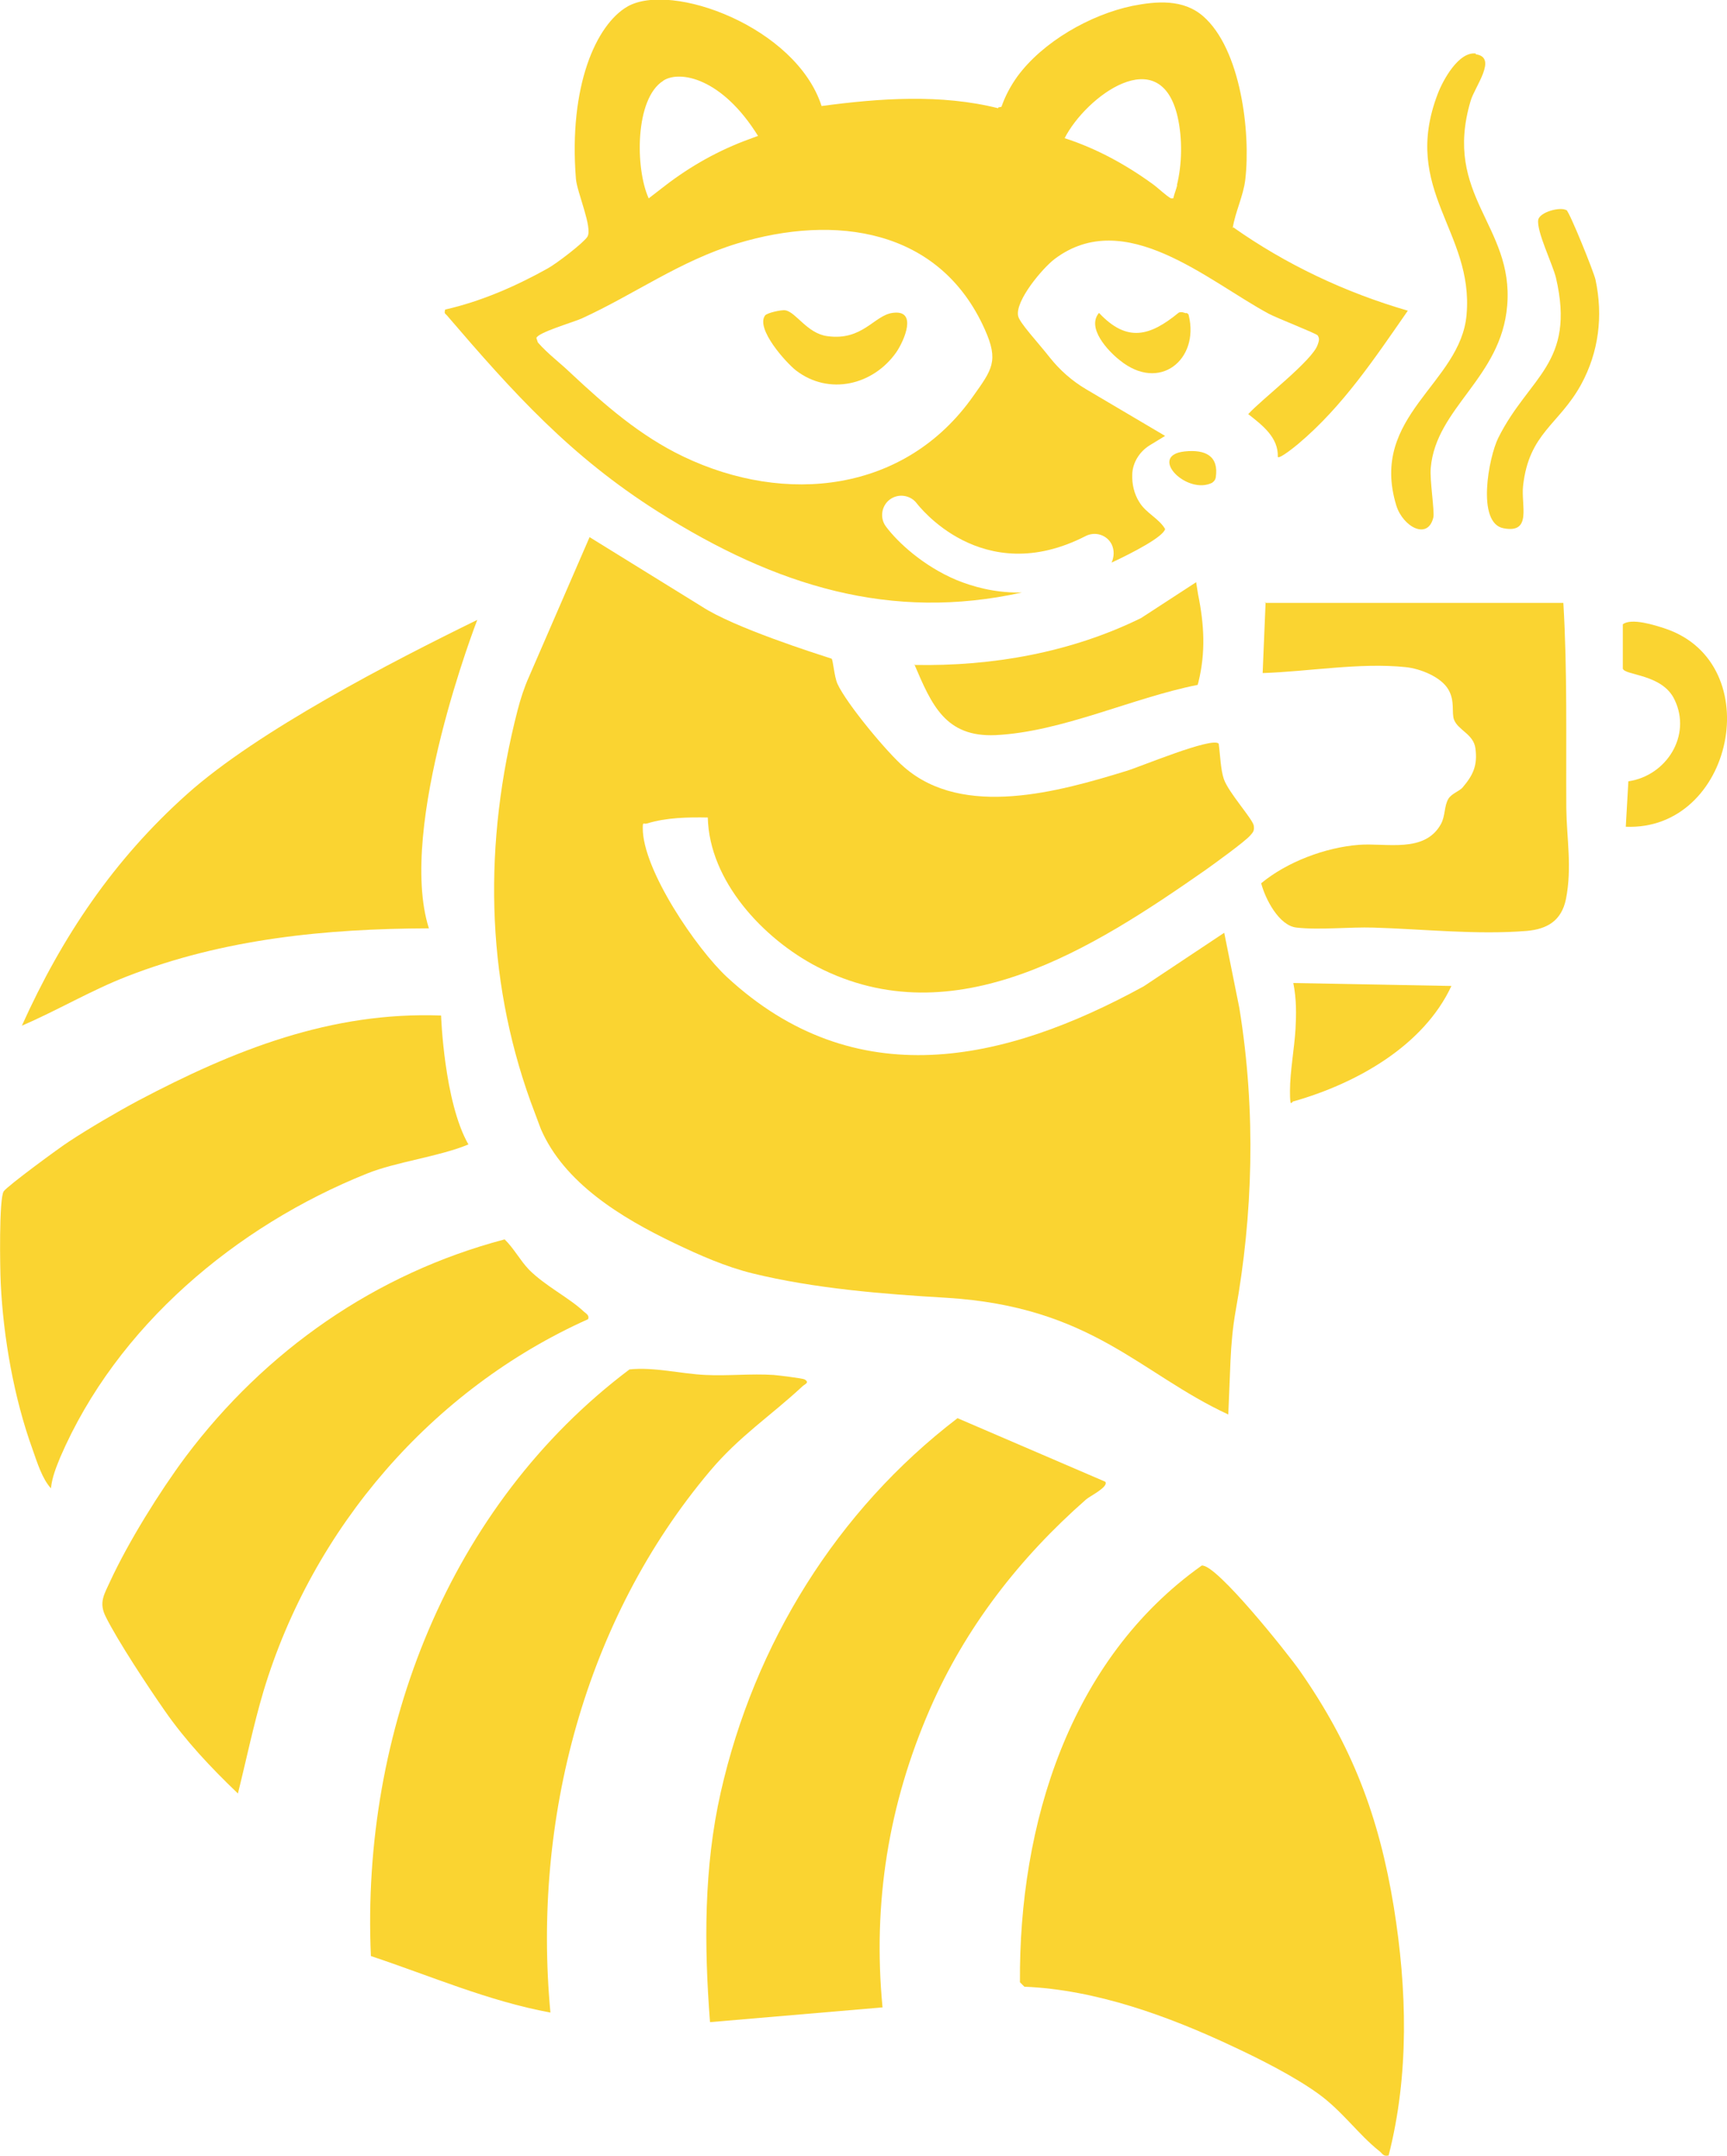
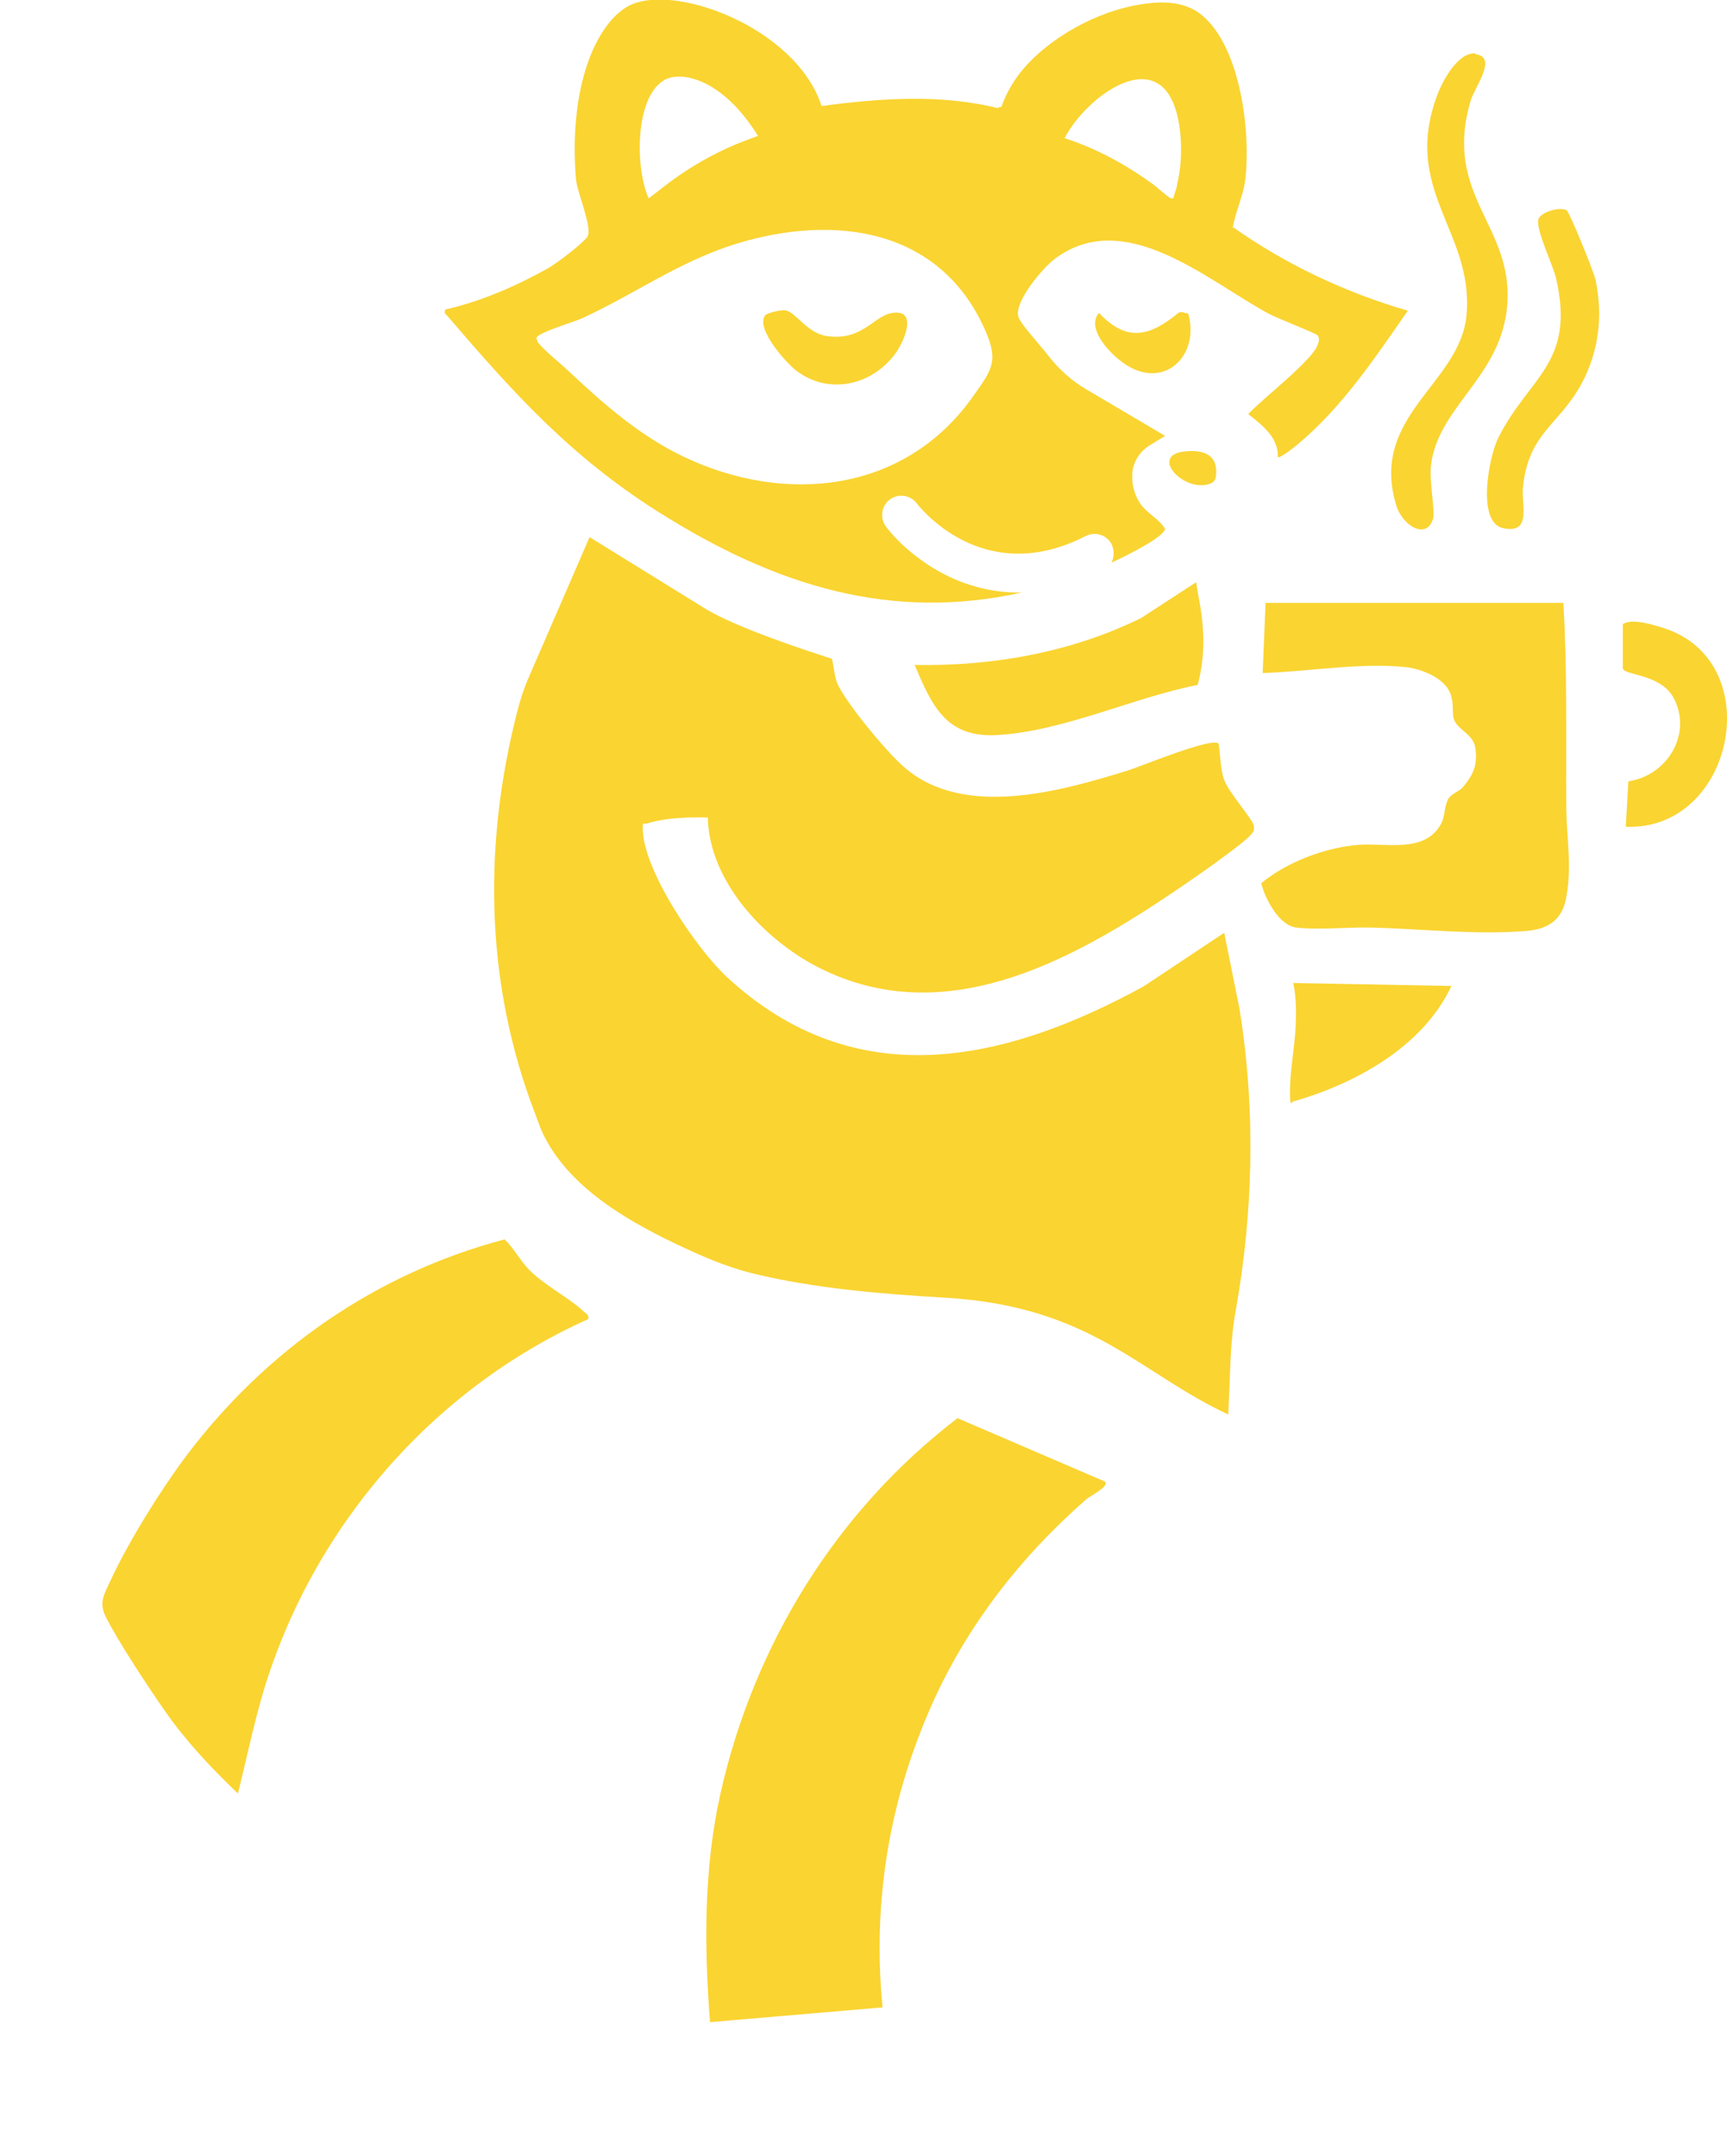
<svg xmlns="http://www.w3.org/2000/svg" id="katman_2" width="467.5" height="583.6" version="1.1" viewBox="0 0 467.5 583.6">
  <g id="Layer_1">
    <g id="Black__x26_Yellow">
      <g>
        <g>
-           <path d="M375.9,583.5c5.6-21.9,5-45,1.4-67.3-4-24.5-11.3-43.7-25.5-64-3-4.3-22.6-29-26.5-28.4-35.9,25.5-49.5,70.2-49.2,112.8l1.2,1.2c19.4.8,39.1,8,56.5,16.2,7.3,3.4,16.6,8.1,23.1,12.8s10.9,11.1,16.5,15.5c.8.6,1,1.5,2.4,1.2h.1Z" fill="#fad431" />
-           <path d="M100.4,529.5c16.2,5.4,31.8,12.2,48.6,15.3-4.9-52.1,9.3-106.4,43.2-146.6,7.9-9.4,16.4-14.9,25-22.9.6-.6,2.1-1,.6-1.9-.6-.3-7.1-1.1-8.4-1.2-6-.4-12.4.3-18.4,0-6.7-.3-13.9-2.2-20.6-1.5-48.9,36.8-72.7,98.2-70,158.8h0Z" fill="#fad431" />
          <path d="M192.1,547.4l46.8-4c-2.7-28.2,1.6-54.9,12.8-80.7,9.6-22.1,24.3-41,42.3-56.8,1-.9,6.2-3.4,5.2-4.8l-40-17.2c-32.7,25-55,61.1-64.1,101.3-4.6,20.3-4.5,41.5-2.9,62.2h-.1Z" fill="#fad431" />
          <path d="M64.4,485.5c2.3-9.2,4.2-18.5,6.9-27.6,13.3-44.3,45.7-81.9,87.9-100.8.4-1-.5-1.5-1.1-2-4-3.8-10.4-6.9-14.9-11.4-2.4-2.5-4.1-5.8-6.6-8.2-34.9,9.2-64.8,30.1-86.4,58.9-7,9.4-15.5,23.1-20.4,33.7-1.6,3.5-3.1,5.7-1.2,9.5,3.2,6.5,11.6,19.2,16,25.5,5.7,8.2,12.5,15.4,19.7,22.3h0Z" fill="#fad431" />
-           <path d="M13.8,402.8c.3-2.9,1.4-5.6,2.5-8.3,15.3-35.5,47.6-62.6,83-76.8,7.9-3.2,19.6-4.6,27.5-7.9h0c-6.6-11.5-7.4-34.9-7.4-34.9-29.8-1.1-56,9.3-82.1,23.1-5.6,3-13.3,7.5-18.6,11-2.5,1.6-16.8,12.1-17.7,13.5C-.3,324.4,0,343.5.2,347.4c.7,14.7,3.6,31.1,8.6,44.9,1.2,3.4,2.6,8,5,10.6h0Z" fill="#fad431" />
-           <path d="M5.8,277.7c9.6-4.1,18.8-9.6,28.6-13.4,26.2-10.2,53.8-12.9,81.7-13h0c-8.7-27.4,13.1-83.5,13.1-83.5-22.9,11.2-59.4,30-78.6,47.2-19.8,17.7-33.8,38.5-44.7,62.7h0Z" fill="#fad431" />
        </g>
        <path d="M159.6,145.4l-16.4,37.8c-1.3,2.9-2.3,6-3.1,9.1-9.2,35.7-8.7,71.9,3.5,105.8l2.8,7.5c6.3,14.6,21.7,24,36.1,30.9,6.9,3.3,13.9,6.4,21.2,8.2,16.7,4.1,35.3,5.6,52.4,6.6,39.5,2.4,52.4,20.5,76.4,31.6l.6-14.6c.2-4.5.6-9,1.4-13.5,4.6-25.7,5.6-53.5,1-81.9l-4.1-20.4-21.8,14.5c-37.8,20.7-78.1,29.6-112.8-2.5-8.2-7.6-22.9-29.1-22.8-40.4,0-1.8.2-.9,1.2-1.2,5.2-1.6,11-1.7,16.4-1.6.4,17.2,15,32.8,29.6,40.4,37.2,19.2,74.9-5.1,105-26.1,2.4-1.7,10.7-7.7,12.2-9.4.8-.9,1.2-1.3,1-2.7-.3-1.8-6.8-8.9-8.1-12.6-.9-2.6-1-6.8-1.4-9.6-1.8-1.9-21.3,6.3-25,7.4-18.2,5.6-44.1,12.9-60.1-1-4.6-3.9-15.7-17.3-18.1-22.6-.9-2-1.2-6.7-1.6-6.8-4.3-1.4-26.4-8.4-35.1-14.1l-30.4-18.8h0Z" fill="#fad431" />
        <path d="M342.6,163l-.8,19.2c12.5-.4,26.3-2.9,38.8-1.6,3.8.4,9.5,2.6,11.5,6.1,1.8,3.1.8,6.2,1.5,8.1,1.1,2.9,5.3,3.9,5.8,7.8.6,4.6-.6,7.2-3.5,10.6-.9,1-2.9,1.6-3.8,3-1.2,2-.8,4.5-2,6.8-4.4,8.1-14.9,5.1-22.3,5.7-9,.7-19.4,4.6-26.4,10.4,1.1,4.2,4.8,11.5,9.6,12,6.2.7,14.3-.2,20.8,0,13.5.4,27.9,2,41.5.9,5.6-.5,9.4-2.8,10.6-8.6,1.7-8.6.2-16.4.1-24.6-.1-18.6.3-37.1-.8-55.6h-80.7v-.2Z" fill="#fad431" />
        <path d="M247.5,179.8c4.7,11,8.4,19.8,22,19.2,18.1-.9,37-10.1,54.7-13.6l.2-.7c2-8.1,1.6-15.6-.1-23.9l-.5-3.2-14.9,9.7c-18.9,9.3-40.2,13.1-61.3,12.7h0v-.2Z" fill="#fad431" />
        <path d="M399.6,14.5c-4.7-.7-9,7.2-10.4,10.9-10,26.1,9.8,37.2,7.8,59.8-1.6,18.7-26.5,27.3-19,51.7,1.8,5.7,8.5,9.4,10,3.2.4-1.6-1-10.1-.7-13.4,1.4-16.4,19.1-24.4,20.7-44,1.8-21.7-17.5-29.7-9.9-55.4,1.1-3.8,7.4-11.8,1.4-12.6h0v-.2Z" fill="#fad431" />
        <path d="M424,56.9c-1.6-1-7.2.5-7.6,2.6-.5,3.1,3.9,12,4.8,15.7,5.4,23.2-7.3,26.7-15.6,43.3-2.6,5.2-6,23.1,1.4,24.5,7.8,1.5,4.7-6.2,5.3-11.5,1.6-14.3,9.7-16.5,15.7-27.4,4.8-8.8,6-18.6,3.9-28.4-.5-2.2-7-18.3-7.9-18.9h0Z" fill="#fad431" />
        <path d="M439.3,181c.6,1.9,10.7,1.4,14,8.4,4.7,9.7-2.2,20.6-12.5,22.1l-.7,12.3c29.1,1.2,38.6-44.1,10.8-53.6-3-1-9.3-3-11.6-1.2v12h0Z" fill="#fad431" />
        <path d="M350.1,266.1c.9,4.5.8,8.6.6,12.4-.3,5.2-1.5,11.6-1.5,16.8s.4,2.7,1.1,2.8c16.8-4.8,35-14.9,42.6-31.2l-42.9-.8h0Z" fill="#fad431" />
        <path d="M321.1,84.8l-1.1-.3c-.4,0-.8,0-1,.2-7.7,6.3-13.9,8.1-21.5,0-3.4,4,2.3,10.2,5.6,12.8,10.8,8.8,21.6-.2,18.7-12.1,0-.3-.3-.6-.7-.7h0Z" fill="#fad431" />
        <path d="M328.2,130.6c.5-.3.8-.8.9-1.3.9-5.8-2.7-7.7-8.4-7.1-10.2,1.1.7,12.1,7.6,8.4h-.1Z" fill="#fad431" />
        <path d="M212.6,84c-1-.2-5,.7-5.5,1.4-2.6,3.6,5.7,12.8,8.4,14.9,8.9,6.8,20.8,4,27.1-4.9,2.2-3.2,5.9-11.7-1-10.7-5,.7-8.1,7.6-17.6,6.3-5.5-.7-8.5-6.5-11.4-7h0Z" fill="#fad431" />
        <path d="M333.7,61.7c.7-4.4,2.9-8.7,3.4-13.1,1.5-12.7-1.2-35.3-11.4-44.2-5.4-4.7-12.6-4.1-19.2-2.8-11.4,2.4-24.2,9.7-31.1,19.1-1.8,2.5-3.3,5.3-4.3,8.2l-.9.2v.2c-15.5-3.9-32.1-2.7-47.8-.6-6.9-21.4-40.7-33.8-52.6-26.9-8.4,4.9-15.9,21.4-13.9,46.6.3,3.7,4.6,13.3,3.1,15.7-1.1,1.7-8.4,7.3-10.8,8.6-8.6,4.8-18,8.9-27.7,11.1-.3,1.2,0,1,.5,1.6,18,21,33.4,38.1,57.1,53.1,32.1,20.3,63.2,29.7,98.5,21.9h-.9c-6.7,0-12.4-1.6-16.8-3.4-9-3.8-15.9-10.2-19.1-14.5-1.7-2.3-1.2-5.6,1.1-7.3s5.6-1.2,7.3,1.1c.2.2,17.5,23.3,45.7,8.8,2.6-1.3,5.7-.3,7,2.2.8,1.6.7,3.5,0,5,6-2.8,14-7,14.5-9.1-1.7-2.9-5.2-4.3-7-7.3-1.4-2.2-2-4.9-1.9-7.5.1-3.2,2-6.2,4.8-7.9l4.1-2.5-21.5-12.7c-3.7-2.2-7-5.1-9.7-8.5-3.3-4.2-8.3-9.5-8.6-11.3-.8-4.1,6.6-12.9,9.9-15.4,19-14.3,41.4,5.9,57.9,14.8,2.2,1.2,12.8,5.3,13.3,5.9.6.9.3,1.6,0,2.5-1.4,4.3-15.2,14.8-18.8,18.8,3.8,3,8.2,6.3,8,11.6.5.6,4.9-3,5.6-3.6,12-10.1,20.7-23.2,29.6-36-16.9-4.9-33-12.5-47.3-22.6h0v.2ZM179.6,21.8c4.4-2.8,15.8-.8,25.6,15,0,0-.9.3-2.2.8-8.3,3-16,7.3-23,12.7l-4.4,3.4c-3.7-8.2-3.7-27,3.9-31.8h0ZM263.4,107.3c-18.4,26.1-50.8,29.5-78.4,16.3-11.7-5.6-21.2-13.9-30.5-22.6-2.9-2.8-6.2-5.2-8.9-8.3l-.4-1.2c.4-1.5,10.1-4.3,12.3-5.3,14.4-6.6,26.4-15.5,42.1-20.3,26.4-8,54.8-4.1,67,23.3,3.8,8.5,2,10.8-3.2,18.1ZM318.7,50c-.3,1.3-.8,2.4-1.1,3.7-.2,0-.4,0-.6,0-1.1-.5-3.7-3-5-3.9-7.3-5.3-15.2-9.6-23.8-12.4,5.7-11.2,25.9-26.4,30.6-5.7,1.3,5.8,1.2,12.7-.2,18.4h.1Z" fill="#fad431" />
      </g>
    </g>
  </g>
</svg>